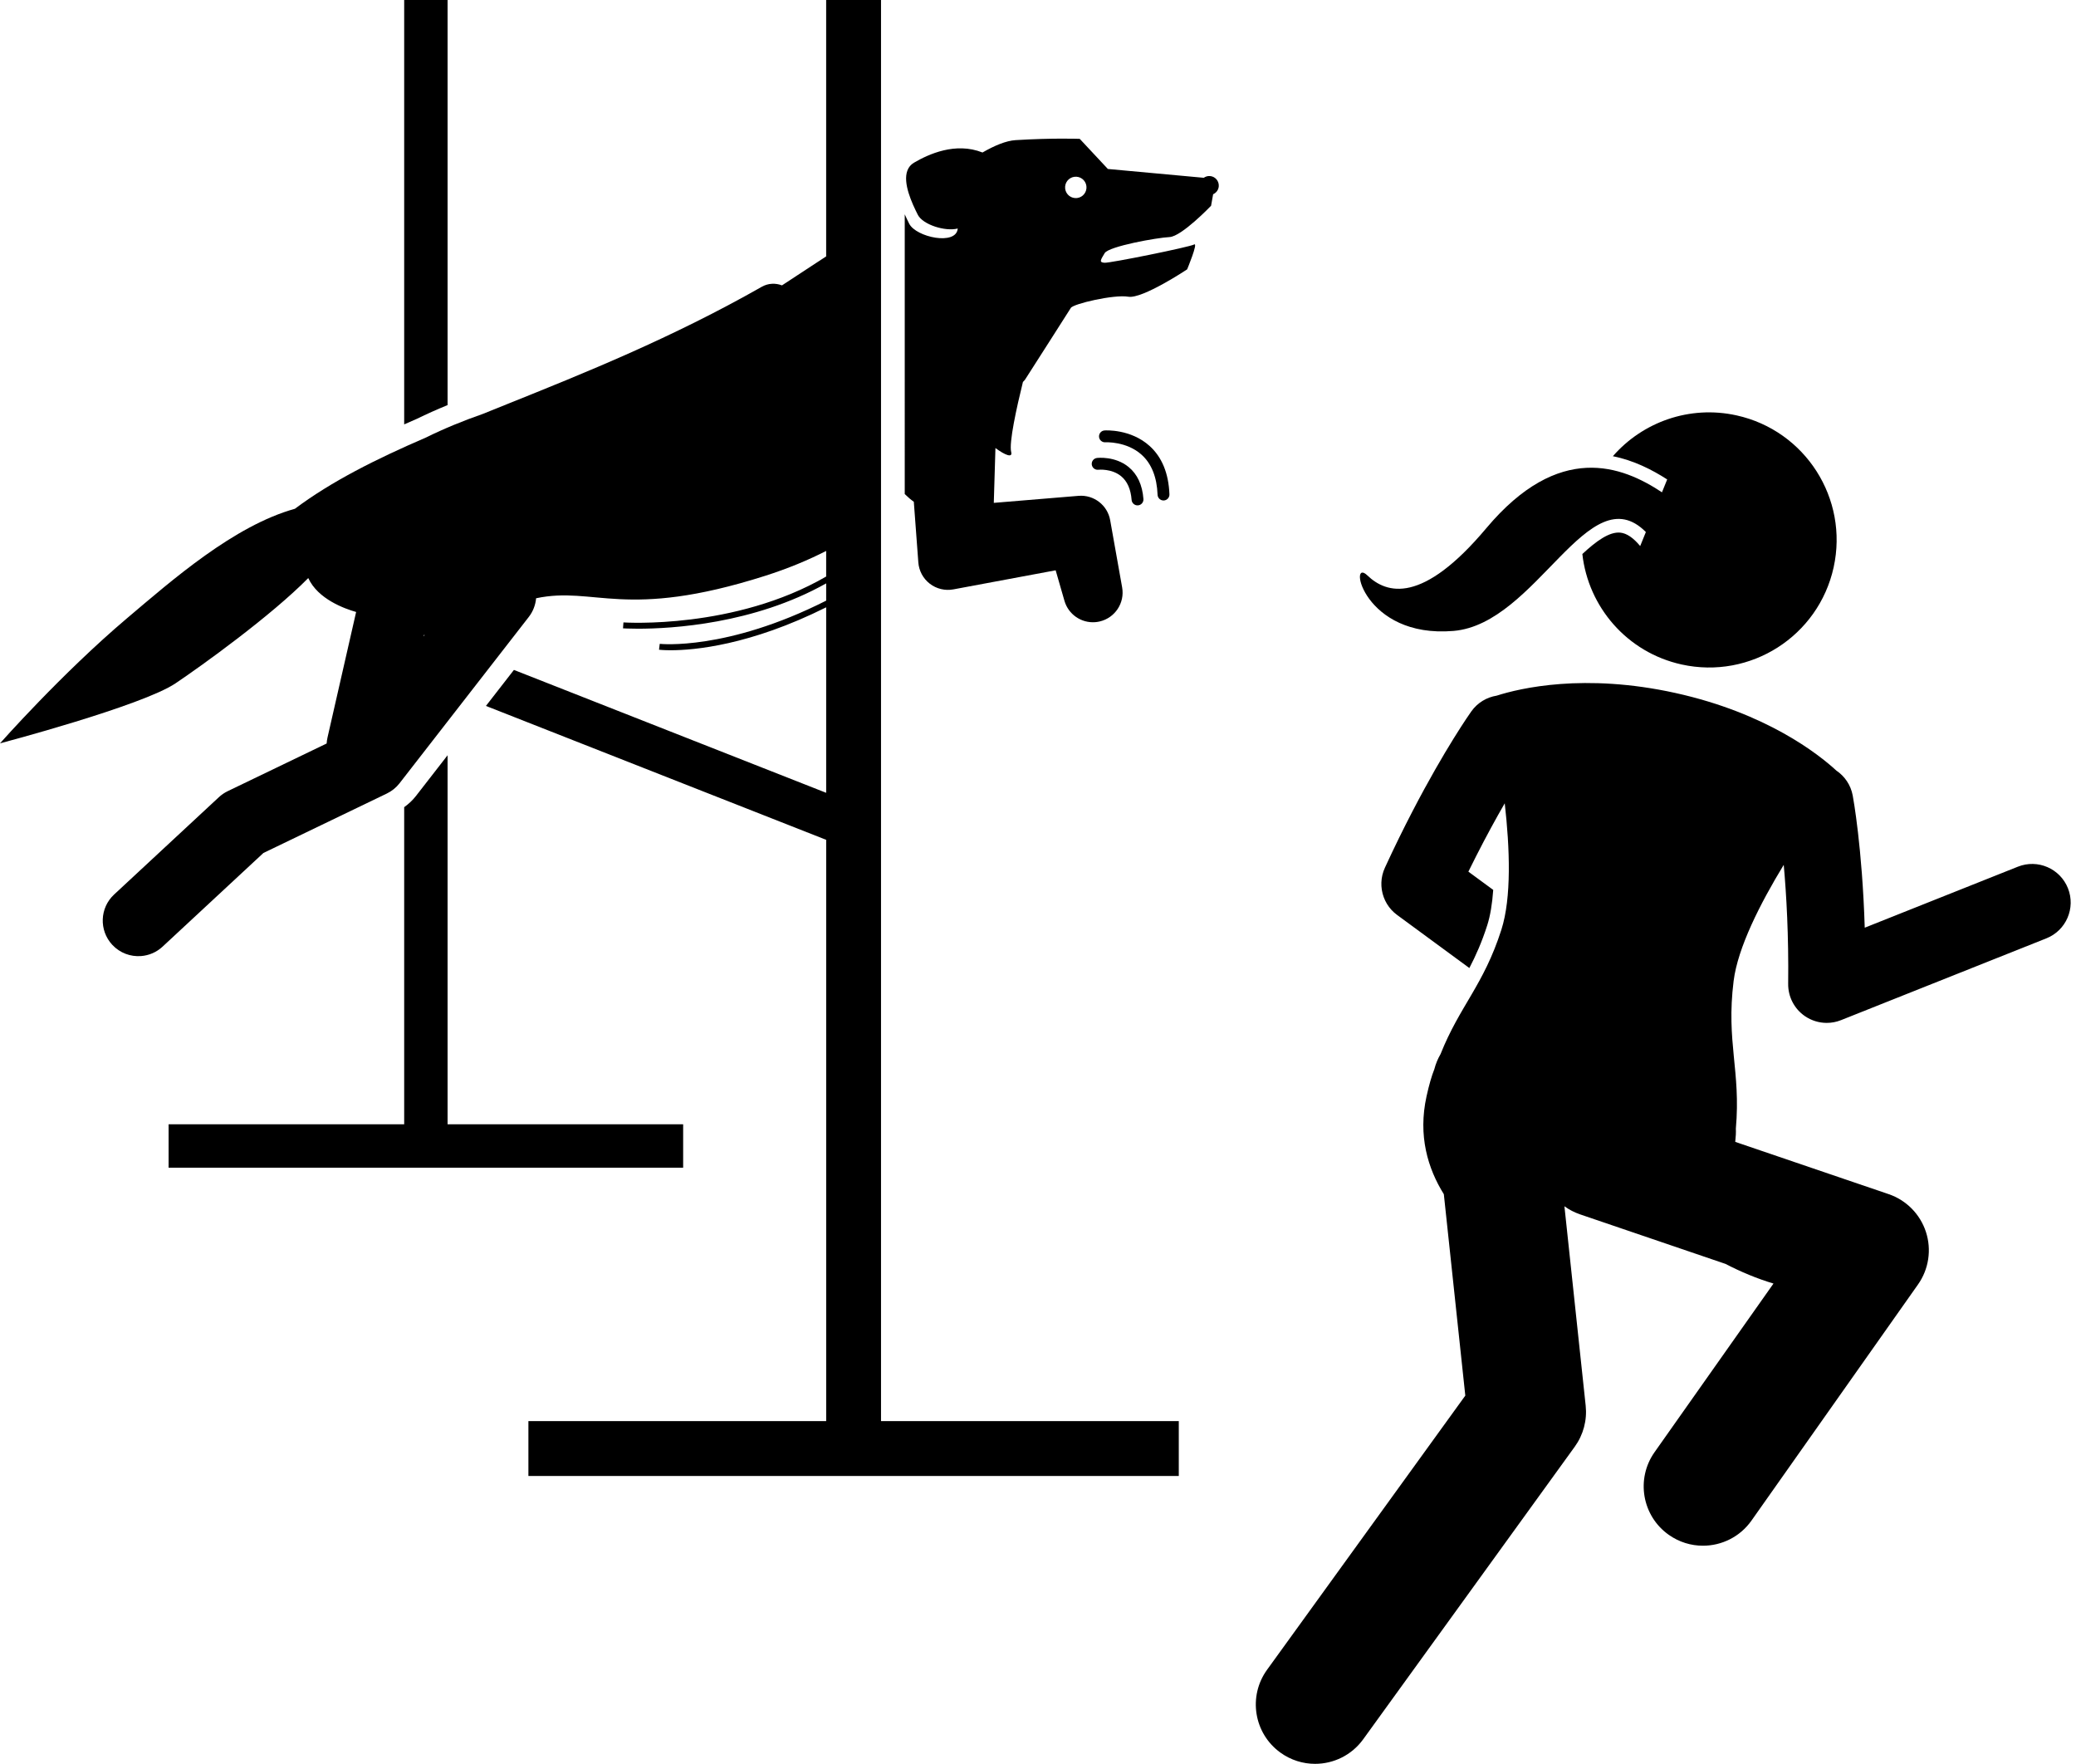
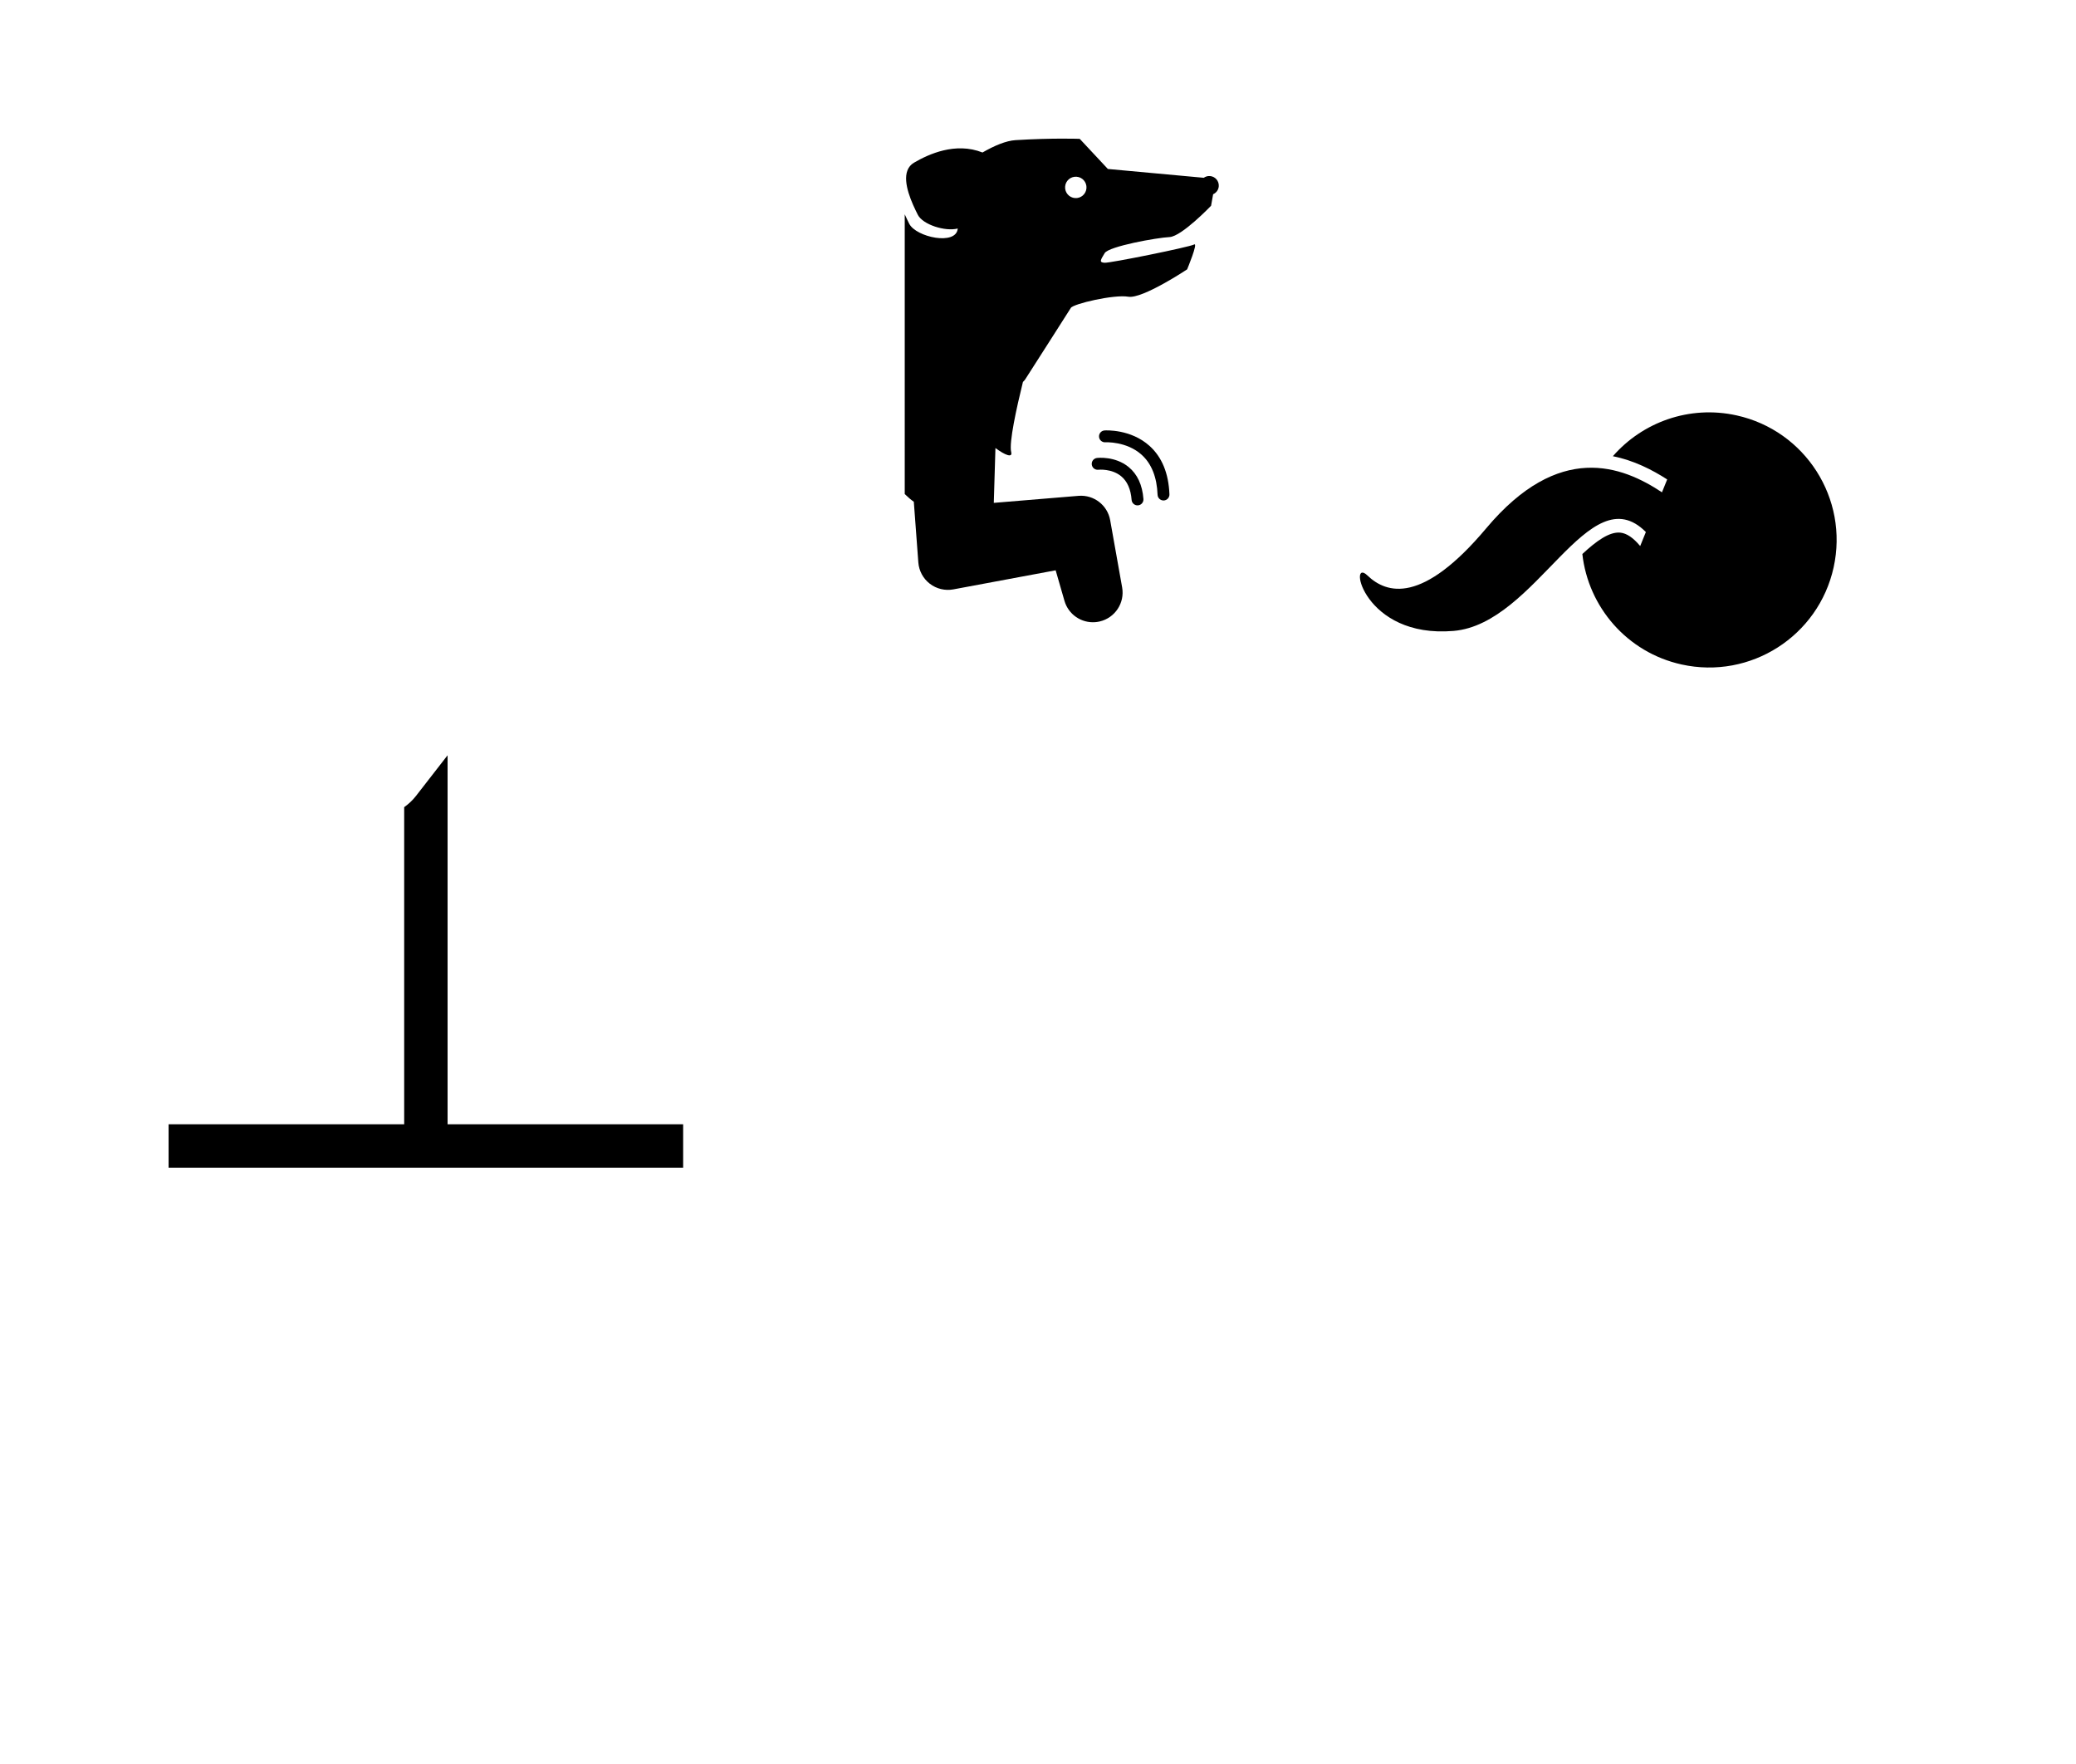
<svg xmlns="http://www.w3.org/2000/svg" height="297.3" preserveAspectRatio="xMidYMid meet" version="1.0" viewBox="0.0 0.0 350.0 297.3" width="350.0" zoomAndPan="magnify">
  <g id="change1_1">
    <path d="M68.143,136.066v53.461H28.425v7.316h86.751v-7.316H75.459v-62.209l-5.338,6.868 C69.56,134.908,68.885,135.534,68.143,136.066z" fill="inherit" />
-     <path d="M75.459,68.287V0h-7.316v71.541c0.703-0.312,1.417-0.627,2.153-0.945 C71.943,69.788,73.672,69.019,75.459,68.287z" fill="inherit" />
    <path d="M203.985,29.675c-0.385-0.028-0.744,0.089-1.037,0.295l-16.169-1.487l-4.742-5.076 c0,0-4.525-0.174-10.823,0.216c-1.597,0.099-3.548,0.918-5.571,2.083c-4.557-1.802-9.083,0.276-11.547,1.717 c-0.55,0.322-0.899,0.771-1.104,1.298c-0.828,2.121,0.763,5.549,1.754,7.5c0.834,1.64,4.601,2.85,6.723,2.301 c-0.229,2.928-7.024,1.468-8.179-0.804c-0.232-0.457-0.496-1.008-0.756-1.592V83.284 c0.543,0.535,1.076,0.986,1.529,1.295l0.762,10.23c0.106,1.418,0.81,2.724,1.937,3.591 c1.126,0.868,2.577,1.212,3.966,0.953l17.249-3.216l1.483,5.142c0.664,2.306,2.854,3.779,5.179,3.601 c0.251-0.019,0.504-0.058,0.757-0.117c2.591-0.602,4.257-3.128,3.79-5.746l-2.017-11.326 c-0.45-2.53-2.743-4.304-5.301-4.109c-0.012,0.001-0.023,0.002-0.034,0.003l-14.286,1.184l0.276-9.242 c1.627,1.206,2.921,1.704,2.658,0.683c-0.403-1.559,0.916-7.516,1.977-11.822 c0.163-0.156,0.301-0.306,0.388-0.442c1.904-2.998,7.277-11.348,7.69-12.042 c0.411-0.693,7.3-2.299,9.681-1.887c2.382,0.413,9.927-4.61,9.927-4.61s1.923-4.617,1.168-4.189 c-0.754,0.428-14.144,3.145-15.103,3.076c-0.96-0.069-0.655-0.465,0.031-1.621 c0.686-1.156,8.87-2.616,10.926-2.709c2.057-0.093,7.013-5.282,7.013-5.282l0.346-1.937 c0.524-0.235,0.908-0.736,0.951-1.347C205.541,30.511,204.873,29.74,203.985,29.675z M181.242,33.39 c-0.994-0.072-1.741-0.935-1.67-1.929c0.071-0.994,0.935-1.741,1.93-1.669 c0.994,0.071,1.741,0.935,1.669,1.929C183.099,32.714,182.236,33.462,181.242,33.39z" fill="inherit" />
-     <path d="M89.085,239.56v9.248h109.651v-9.248h-50.202V0h-7.498h-1.75v35.016v2.083v1.934v4.186l-7.45,4.888 c-1.081-0.415-2.325-0.378-3.41,0.239c-15.165,8.626-29.883,14.538-42.87,19.754 c-1.413,0.567-2.805,1.128-4.188,1.687c-3.206,1.116-6.456,2.438-9.607,3.99 c-8.386,3.62-15.887,7.377-22.042,11.988c-10.275,2.857-20.699,12.022-28.31,18.46 C10.381,113.554,0,125.309,0,125.309s23.921-6.302,29.608-10.128c4.514-3.037,16.075-11.362,22.364-17.736 c1.623,3.56,6.163,5.179,8.069,5.717l-4.827,21.171c-0.076,0.334-0.123,0.669-0.142,1l-16.689,8.039 c-0.541,0.261-1.04,0.601-1.48,1.01L19.239,150.788c-2.429,2.255-2.568,6.051-0.313,8.479 c1.294,1.393,3.096,2.033,4.856,1.899c1.307-0.1,2.589-0.625,3.623-1.586l17.001-15.791l20.817-10.026 c0.835-0.402,1.565-0.992,2.134-1.724l21.787-28.032c0.723-0.931,1.14-2.03,1.238-3.157 c9.887-2.086,14.909,3.751,38.55-3.761c3.915-1.244,7.34-2.678,10.354-4.217v3.902v0.412 c-15.447,8.951-33.971,7.75-34.178,7.736l-0.072,0.997c0.046,0.003,0.966,0.064,2.54,0.064 c5.608,0,19.511-0.775,31.711-7.642v2.911c-16.774,8.476-27.942,7.294-28.06,7.281l-0.118,0.993 c0.111,0.013,0.787,0.087,1.971,0.087c3.903,0,13.324-0.804,26.208-7.237v31.269l-52.644-20.716l-4.718,6.07 l57.362,22.572v93.987v4H89.085z M71.413,107.267l0.051-0.223l0.128-0.007L71.413,107.267z" fill="inherit" />
    <path d="M190.278,78.726c-2.279-1.87-5.217-1.54-5.34-1.525c-0.546,0.066-0.935,0.561-0.871,1.108 c0.004,0.037,0.011,0.074,0.019,0.11c0.113,0.489,0.578,0.825,1.088,0.768c0.022-0.003,2.242-0.234,3.85,1.096 c1.03,0.852,1.622,2.193,1.758,3.986c0.043,0.549,0.523,0.963,1.073,0.921c0.551-0.042,0.963-0.523,0.921-1.074 C192.595,81.75,191.755,79.937,190.278,78.726z" fill="inherit" />
    <path d="M196.198,84.365c0.552-0.021,0.982-0.485,0.961-1.037c-0.135-3.533-1.263-6.278-3.354-8.161 c-3.182-2.866-7.405-2.619-7.584-2.607c-0.55,0.037-0.965,0.511-0.93,1.062 c0.004,0.055,0.012,0.109,0.024,0.162c0.108,0.468,0.542,0.803,1.037,0.773c0.036-0.002,3.587-0.191,6.129,2.111 c1.665,1.507,2.568,3.773,2.679,6.737C195.184,83.957,195.647,84.386,196.198,84.365z" fill="inherit" />
-     <path d="M251.748,150.012l-4.188-3.076c0.426-0.869,0.846-1.708,1.26-2.524c1.78-3.506,3.439-6.525,4.869-8.999 c0.861,7.574,1.162,15.915-0.569,21.32c-3.002,9.369-7.017,12.827-10.252,20.954 c-0.461,0.79-0.815,1.644-1.047,2.545c-0.444,1.118-0.883,2.609-1.313,4.564 c-1.469,6.658,0.219,12.188,2.914,16.513l3.619,33.949L213.62,281.472c-3.237,4.476-2.232,10.727,2.242,13.963 c1.772,1.281,3.821,1.898,5.853,1.898c3.099-0.001,6.155-1.438,8.111-4.141l35.668-49.321 c1.447-2.001,2.103-4.466,1.841-6.92l-3.583-33.607c0.787,0.569,1.67,1.033,2.637,1.362l24.512,8.349 c2.58,1.336,5.291,2.473,8.097,3.315l-20.053,28.428c-3.184,4.513-2.106,10.752,2.407,13.935 c1.752,1.236,3.764,1.83,5.756,1.83c3.141-0.001,6.232-1.476,8.181-4.237l28.074-39.798 c1.816-2.575,2.312-5.856,1.339-8.854c-0.974-2.998-3.304-5.361-6.287-6.377l-25.864-8.809 c0.101-0.883,0.134-1.627,0.103-2.239c0.863-9.754-1.666-14.551-0.377-24.881 c0.703-5.631,4.483-13.069,8.449-19.578c0.452,5.023,0.844,11.873,0.748,20.065 c-0.024,2.168,1.033,4.207,2.821,5.434c1.099,0.754,2.384,1.142,3.68,1.142c0.811,0,1.628-0.152,2.404-0.461 l34.629-13.793c3.335-1.328,4.962-5.109,3.634-8.444c-1.328-3.334-5.107-4.963-8.444-3.633l-25.816,10.283 c-0.422-13.562-1.949-21.873-2.028-22.293c-0.333-1.777-1.361-3.248-2.749-4.186 c-3.029-2.787-11.784-9.7-27.148-13.089c-15.356-3.387-26.205-0.802-30.13,0.452 c-1.658,0.266-3.213,1.168-4.265,2.643c-0.223,0.313-4.467,6.32-9.959,16.914 c-1.467,2.829-3.018,5.968-4.611,9.434c-0.189,0.406-0.333,0.826-0.433,1.252 c-0.023,0.098-0.037,0.197-0.055,0.295c-0.02,0.107-0.044,0.214-0.058,0.321 c-0.019,0.138-0.027,0.275-0.036,0.412c-0.005,0.07-0.014,0.14-0.017,0.211 c-0.005,0.146-0.001,0.291,0.004,0.436c0.002,0.064-0,0.127,0.003,0.191c0.008,0.134,0.025,0.267,0.042,0.4 c0.009,0.076,0.015,0.152,0.026,0.227c0.018,0.113,0.044,0.223,0.068,0.335c0.02,0.095,0.037,0.191,0.061,0.285 c0.023,0.089,0.053,0.175,0.08,0.262c0.035,0.114,0.067,0.229,0.108,0.342c0.025,0.067,0.055,0.132,0.082,0.199 c0.052,0.128,0.103,0.257,0.163,0.382c0.026,0.053,0.056,0.104,0.083,0.157c0.069,0.133,0.137,0.267,0.215,0.396 c0.032,0.053,0.069,0.102,0.102,0.154c0.079,0.123,0.158,0.247,0.247,0.365c0.057,0.076,0.12,0.147,0.18,0.221 c0.072,0.088,0.141,0.179,0.218,0.264c0.125,0.138,0.259,0.269,0.397,0.396c0.019,0.017,0.035,0.036,0.054,0.053 c0.167,0.151,0.343,0.295,0.528,0.429l12.169,8.94c1.077-2.062,2.095-4.333,3.018-7.214 C251.247,154.384,251.58,152.375,251.748,150.012z" fill="inherit" />
    <path d="M245.062,106.355c14.039-1.193,22.792-26.351,32.421-16.67l-0.958,2.363 c-1.16-1.399-2.284-2.158-3.357-2.262c-1.829-0.176-4.02,1.393-6.393,3.606 c0.988,8.899,7.507,16.585,16.737,18.621c11.595,2.558,23.069-4.769,25.626-16.365 c2.558-11.595-4.769-23.069-16.364-25.626c-7.957-1.755-15.855,1.145-20.855,6.883 c3.526,0.699,6.627,2.284,9.158,3.915l-0.88,2.17c-6.74-4.477-17.361-8.541-29.613,6.047 c-10.786,12.843-16.791,11.104-20.063,7.953C227.248,93.84,229.851,107.648,245.062,106.355z" fill="inherit" />
  </g>
</svg>